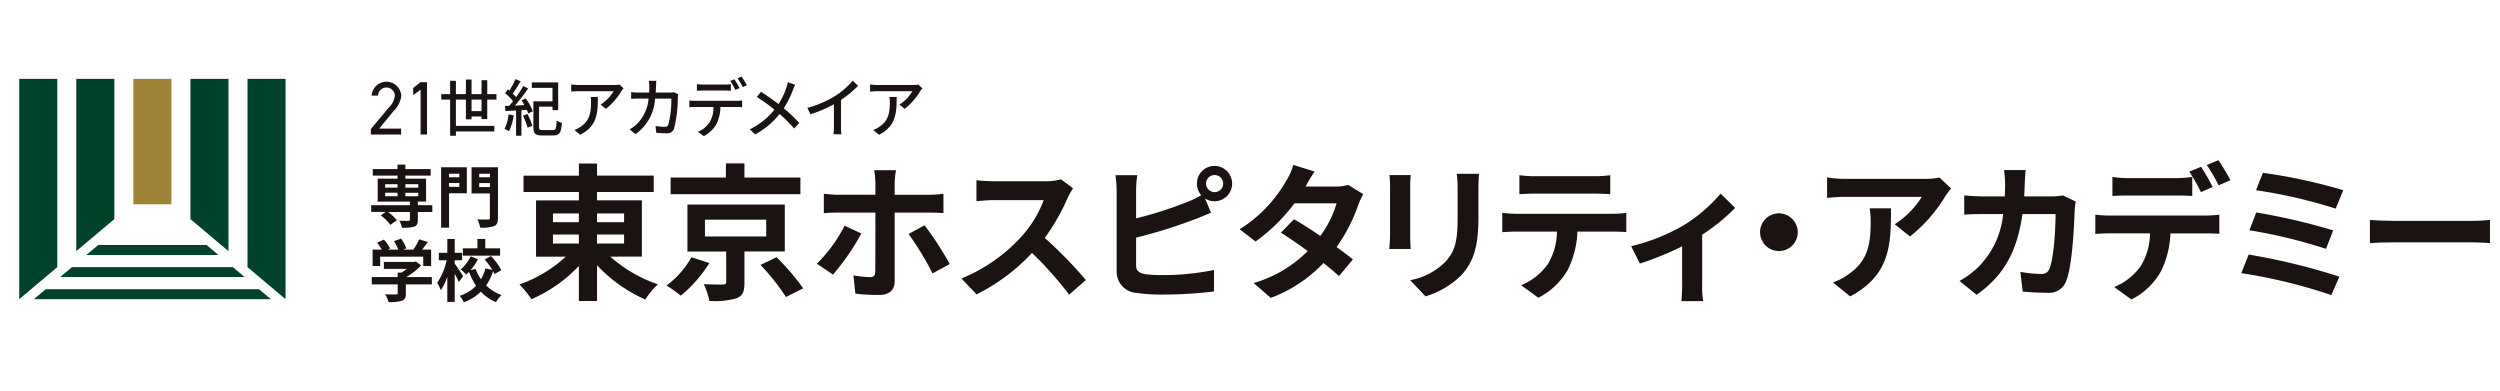
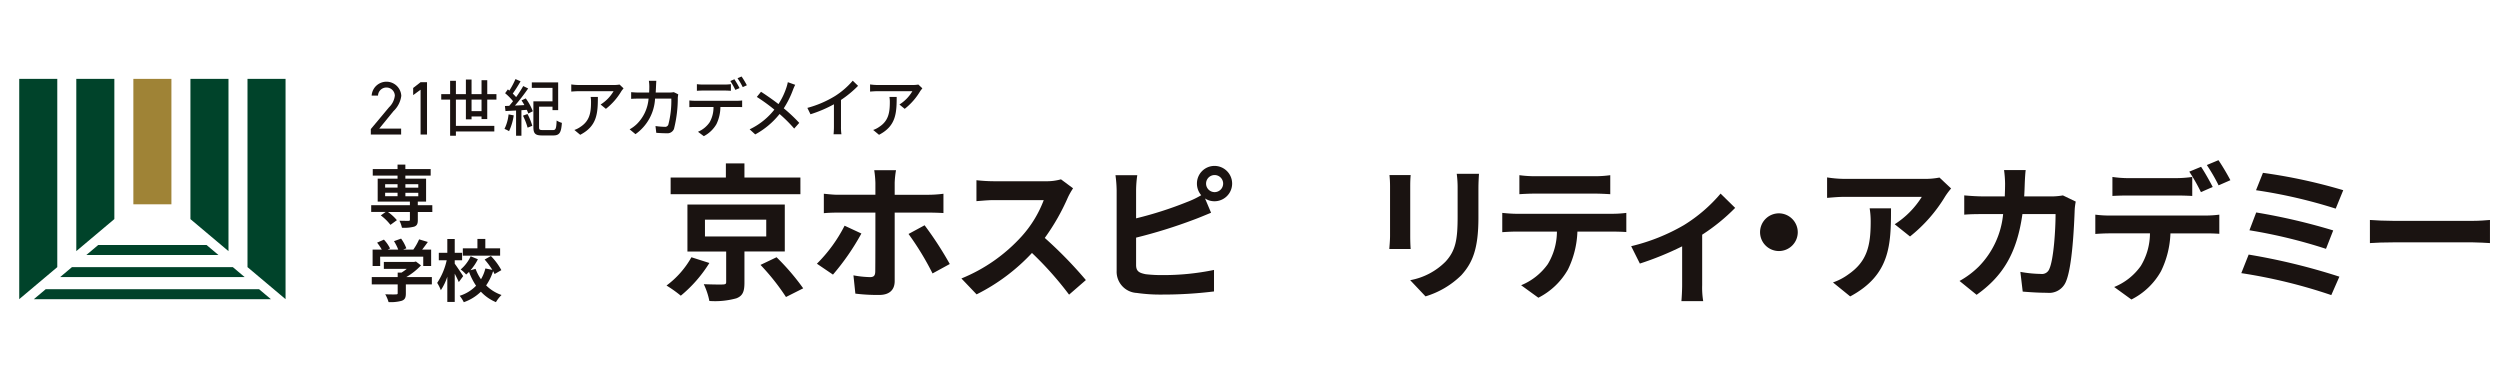
<svg xmlns="http://www.w3.org/2000/svg" width="320" height="50" viewBox="0 0 320 50">
  <g transform="translate(-6218 19229)">
    <rect width="320" height="50" transform="translate(6218 -19229)" fill="#fff" />
    <g transform="translate(6153.895 -19712.053)">
      <g transform="translate(130.584 503.554)">
-         <path d="M146.9,516.718a17.979,17.979,0,0,0,6.09,3.544,9.892,9.892,0,0,0-1.6,1.942,18.657,18.657,0,0,1-6.184-4.393v4.582h-2.32v-4.488a18.394,18.394,0,0,1-6.07,4.261,12.268,12.268,0,0,0-1.546-1.885,17.058,17.058,0,0,0,5.939-3.563H137.4v-7.2h5.486v-1.074h-7.088v-2.093h7.088V504.8h2.32v1.547h7.258v2.093H145.2v1.074h5.749v7.2Zm-7.334-4.412h3.317v-1.112h-3.317Zm0,2.734h3.317v-1.151h-3.317Zm5.638-3.846v1.112h3.468v-1.112Zm3.468,2.695H145.2v1.151h3.468Z" transform="translate(-135.267 -504.369)" fill="#1a1311" />
        <path d="M160.966,517.528a17.107,17.107,0,0,1-3.657,4.186,16.415,16.415,0,0,0-1.829-1.3,11.505,11.505,0,0,0,3.187-3.619Zm11.653-8.806H156.007v-2.13h7.071v-1.81h2.376v1.81h7.164Zm-7.164,7.335v3.978c0,1.131-.208,1.7-1.038,2.017a10.268,10.268,0,0,1-3.451.339,8.949,8.949,0,0,0-.716-2.149c.962.037,2.149.056,2.451.037.34-.02.415-.076.415-.321v-3.9h-4.959v-6.015h12.462v6.015Zm-5.053-1.923h7.843v-2.15H160.4Zm9.163,2.659a29.776,29.776,0,0,1,3.412,3.978l-2.206,1.112a28.5,28.5,0,0,0-3.261-4.11Z" transform="translate(-136.645 -504.367)" fill="#1a1311" />
        <path d="M178.194,519.08l-2.056-1.395a18.955,18.955,0,0,0,3.544-4.865l2.15,1A30.653,30.653,0,0,1,178.194,519.08Zm7.9-11.727v1.508h4.375a14.984,14.984,0,0,0,1.866-.131V511.2c-.584-.037-1.32-.056-1.848-.056h-4.393v8.768c0,1.093-.641,1.771-1.98,1.771a23.248,23.248,0,0,1-3.054-.169l-.245-2.339a13.006,13.006,0,0,0,2.112.226c.49,0,.66-.188.678-.678.02-.7.02-6.675.02-7.561v-.019h-4.79c-.565,0-1.282.019-1.81.075v-2.489c.566.056,1.225.131,1.81.131h4.79v-1.508a12.623,12.623,0,0,0-.151-1.64h2.79A11.549,11.549,0,0,0,186.093,507.353Zm7.052,10.37-2.207,1.207a36.118,36.118,0,0,0-3.073-5.052l2.056-1.113A44.123,44.123,0,0,1,193.145,517.723Z" transform="translate(-138.053 -504.431)" fill="#1a1311" />
        <path d="M209.618,509.286a27.613,27.613,0,0,1-2.96,5.185,52.92,52.92,0,0,1,5.261,5.392l-2.15,1.867a43.024,43.024,0,0,0-4.75-5.336,24.837,24.837,0,0,1-7.089,5.3l-1.942-2.035a21.138,21.138,0,0,0,7.73-5.412,14.6,14.6,0,0,0,2.809-4.619h-6.391c-.791,0-1.829.113-2.224.132v-2.677a21.039,21.039,0,0,0,2.224.131h6.655a6.743,6.743,0,0,0,1.942-.245l1.546,1.151A9.038,9.038,0,0,0,209.618,509.286Z" transform="translate(-139.406 -504.516)" fill="#1a1311" />
        <path d="M229.821,505.126a2.262,2.262,0,1,1,0,4.525,2.166,2.166,0,0,1-1.207-.359l.773,1.829c-.735.3-1.584.66-2.206.886a64.933,64.933,0,0,1-7.391,2.3V517.8c0,.811.377,1.018,1.226,1.189a17.614,17.614,0,0,0,2.186.113,31.937,31.937,0,0,0,6.561-.66v2.753a53.592,53.592,0,0,1-6.712.4,20.929,20.929,0,0,1-3.166-.208,2.72,2.72,0,0,1-2.584-2.828V508.275a15.442,15.442,0,0,0-.151-1.961h2.791a14.169,14.169,0,0,0-.151,1.961v3.563a47.688,47.688,0,0,0,6.524-2.092,11.329,11.329,0,0,0,1.811-.868,2.291,2.291,0,0,1-.547-1.489A2.252,2.252,0,0,1,229.821,505.126Zm0,3.356a1.093,1.093,0,1,0-1.074-1.093A1.094,1.094,0,0,0,229.821,508.482Z" transform="translate(-140.849 -504.391)" fill="#1a1311" />
-         <path d="M242.637,507.756h3.827a5.974,5.974,0,0,0,1.641-.208l1.922,1.187a8.936,8.936,0,0,0-.622,1.339,21.533,21.533,0,0,1-2.791,5.43c.811.585,1.547,1.132,2.093,1.584l-1.79,2.13c-.51-.471-1.207-1.055-1.98-1.677a17.752,17.752,0,0,1-6.75,4.468l-2.187-1.9a16.013,16.013,0,0,0,6.92-4.092c-1.226-.906-2.47-1.754-3.432-2.357l1.678-1.716c1,.565,2.187,1.338,3.375,2.13a13.371,13.371,0,0,0,2.073-4.167h-5.392a22.692,22.692,0,0,1-4.978,4.884l-2.036-1.565a17.5,17.5,0,0,0,6-6.278,7.787,7.787,0,0,0,.868-1.961l2.734.849A20.212,20.212,0,0,0,242.637,507.756Z" transform="translate(-142.011 -504.381)" fill="#1a1311" />
        <path d="M257.443,507.821v6.373c0,.472.019,1.207.057,1.641h-2.734c.019-.359.094-1.094.094-1.66v-6.354a13.3,13.3,0,0,0-.075-1.451H257.5C257.462,506.8,257.443,507.218,257.443,507.821Zm8.729.283v3.733c0,4.054-.792,5.807-2.187,7.353A11.092,11.092,0,0,1,259.4,521.9l-1.961-2.073a8.535,8.535,0,0,0,4.525-2.375c1.3-1.414,1.546-2.828,1.546-5.769V508.1a13.449,13.449,0,0,0-.113-1.886h2.847C266.211,506.746,266.173,507.349,266.173,508.1Z" transform="translate(-143.413 -504.465)" fill="#1a1311" />
        <path d="M272.095,511.341h12.35a14.226,14.226,0,0,0,1.716-.113v2.451c-.472-.037-1.187-.057-1.716-.057H279.9a11.965,11.965,0,0,1-1.207,4.845,9.049,9.049,0,0,1-3.79,3.62l-2.206-1.6a7.838,7.838,0,0,0,3.412-2.7,8.1,8.1,0,0,0,1.169-4.167h-5.186c-.565,0-1.282.037-1.81.076v-2.469C270.851,511.284,271.51,511.341,272.095,511.341Zm2.395-4.807h7.58a14.794,14.794,0,0,0,2.036-.132v2.431c-.641-.037-1.376-.075-2.036-.075h-7.561c-.66,0-1.451.037-2.036.075V506.4A14.535,14.535,0,0,0,274.489,506.533Z" transform="translate(-144.471 -504.478)" fill="#1a1311" />
        <path d="M294.738,512.964a19.6,19.6,0,0,0,4.695-4.034l1.866,1.828a24.594,24.594,0,0,1-4.223,3.432v6.467a10.521,10.521,0,0,0,.132,2.036h-2.79c.037-.376.094-1.376.094-2.036V515.68a39.371,39.371,0,0,1-5.411,2.206l-1.113-2.225A24.851,24.851,0,0,0,294.738,512.964Z" transform="translate(-145.677 -504.65)" fill="#1a1311" />
        <path d="M310.519,514.055a2.413,2.413,0,1,1-2.413-2.414A2.43,2.43,0,0,1,310.519,514.055Z" transform="translate(-146.884 -504.835)" fill="#1a1311" />
        <path d="M330.039,509.1a19.207,19.207,0,0,1-4.524,5.166l-1.961-1.565a11.178,11.178,0,0,0,3.469-3.507H317.2c-.792,0-1.415.057-2.3.131v-2.619a15.018,15.018,0,0,0,2.3.188h10.162a9.685,9.685,0,0,0,1.924-.171l1.488,1.4A9.758,9.758,0,0,0,330.039,509.1Zm-12.179,12.839-2.206-1.79a7.441,7.441,0,0,0,1.979-1.038c2.395-1.659,2.848-3.657,2.848-6.749a10.366,10.366,0,0,0-.132-1.7h2.734C323.082,515.339,322.988,519.185,317.859,521.938Z" transform="translate(-147.512 -504.498)" fill="#1a1311" />
        <path d="M341.443,507.371c-.02.584-.037,1.149-.075,1.7h3.544a8.756,8.756,0,0,0,1.415-.131l1.641.791a7.7,7.7,0,0,0-.132,1c-.075,2.037-.3,7.3-1.113,9.221a2.322,2.322,0,0,1-2.432,1.452c-1.074,0-2.206-.076-3.111-.151l-.3-2.526a15.6,15.6,0,0,0,2.639.264,1,1,0,0,0,1.075-.66c.546-1.188.791-4.959.791-7h-4.242c-.7,4.978-2.489,7.937-5.864,10.332l-2.186-1.772a11.21,11.21,0,0,0,2.469-1.848,11.077,11.077,0,0,0,3.111-6.712h-2.488c-.641,0-1.678,0-2.489.075v-2.469c.792.075,1.772.131,2.489.131h2.7c.019-.527.038-1.074.038-1.64a13.927,13.927,0,0,0-.132-1.734h2.771C341.5,506.126,341.462,506.917,341.443,507.371Z" transform="translate(-148.752 -504.429)" fill="#1a1311" />
        <path d="M353.555,511.426H365.9a14.25,14.25,0,0,0,1.716-.114v2.452c-.471-.038-1.187-.057-1.716-.057H361.36a11.941,11.941,0,0,1-1.207,4.845,8.925,8.925,0,0,1-3.789,3.62l-2.206-1.6a7.7,7.7,0,0,0,3.412-2.7,8.1,8.1,0,0,0,1.169-4.166h-5.185c-.547,0-1.282.037-1.81.076v-2.47A14.32,14.32,0,0,0,353.555,511.426Zm2.395-4.79h6.165a14.713,14.713,0,0,0,2.037-.151v2.433c-.642-.037-1.377-.057-2.037-.057h-6.165c-.641,0-1.452.02-2.017.057v-2.433A13.992,13.992,0,0,0,355.949,506.637Zm10.822,1.131-1.509.66a23.972,23.972,0,0,0-1.49-2.62l1.509-.622C365.753,505.883,366.413,507.071,366.772,507.768Zm2.262-.867-1.509.66a22.22,22.22,0,0,0-1.509-2.6l1.49-.622C368,505.054,368.694,506.242,369.034,506.9Z" transform="translate(-150.023 -504.337)" fill="#1a1311" />
        <path d="M384.353,519.369l-1.037,2.358a67.2,67.2,0,0,0-11.519-2.81l.943-2.376A80.671,80.671,0,0,1,384.353,519.369Zm-.791-5.92-.924,2.357a65.615,65.615,0,0,0-9.8-2.375l.868-2.281A77.888,77.888,0,0,1,383.562,513.449Zm1.282-5.146-.962,2.357a64.671,64.671,0,0,0-10.2-2.357l.886-2.225A68.811,68.811,0,0,1,384.845,508.3Z" transform="translate(-151.39 -504.456)" fill="#1a1311" />
        <path d="M392.5,512.666h10.124c.886,0,1.715-.076,2.206-.115v2.96c-.452-.019-1.414-.094-2.206-.094H392.5c-1.075,0-2.338.038-3.036.094v-2.96C390.139,512.608,391.516,512.666,392.5,512.666Z" transform="translate(-152.594 -504.897)" fill="#1a1311" />
      </g>
      <g transform="translate(66.566 493.149)">
        <path d="M70.093,522.062l-1.517,1.277H98.918L97.4,522.062Z" transform="translate(-66.703 -495.141)" fill="#00432a" />
        <path d="M94.289,519.028H73.7l-1.517,1.277H95.806Z" transform="translate(-66.949 -494.934)" fill="#00432a" />
        <path d="M91.177,515.994H77.3l-1.517,1.277H92.693Z" transform="translate(-67.194 -494.727)" fill="#00432a" />
        <path d="M71.437,517.268v-24.1H66.566v28.2Z" transform="translate(-66.566 -493.172)" fill="#00432a" />
        <path d="M97.922,517.268v-24.1h4.871v28.2Z" transform="translate(-68.703 -493.172)" fill="#00432a" />
        <path d="M79.276,511.117V493.172H74.405v22.046Z" transform="translate(-67.1 -493.172)" fill="#00432a" />
        <rect width="4.871" height="16.055" transform="translate(14.609)" fill="#9f8336" />
        <path d="M94.954,515.222v-22.05H90.083v17.95Z" transform="translate(-68.169 -493.172)" fill="#00432a" />
      </g>
      <g transform="translate(111.57 492.844)">
        <path d="M118.743,500.322h-3.881v-.7l2.329-2.787a2.443,2.443,0,0,0,.747-1.5,1.079,1.079,0,0,0-2.156,0h-.814a1.9,1.9,0,0,1,3.794.039,3.271,3.271,0,0,1-1,1.952l-1.821,2.235h2.8Z" transform="translate(-114.862 -492.892)" fill="#1a1311" />
        <path d="M122.452,500.328h-.824v-5.739l-.949.69v-.913l.949-.738h.824Z" transform="translate(-115.259 -492.897)" fill="#1a1311" />
        <path d="M129.693,498.324v-.332h-1.278v.362h-.725v-2.522h-1.278v3.36h4.917v.719h-4.917v.545h-.741v-4.625h-1.137v-.7h1.137v-1.708h.741v1.708h1.278v-1.873h.725v1.873h1.278v-1.786h.732v1.786H131.6v.7h-1.177v2.491Zm0-1.02v-1.47h-1.278v1.47Z" transform="translate(-115.521 -492.872)" fill="#1a1311" />
        <path d="M134.407,497.845a7.2,7.2,0,0,1-.6,2.024,3.672,3.672,0,0,0-.584-.292,5.471,5.471,0,0,0,.523-1.859Zm1.542-2.174a7.173,7.173,0,0,1,.9,1.645l-.577.293a4.082,4.082,0,0,0-.195-.473l-.686.047v3.265h-.685v-3.226c-.5.024-.966.048-1.356.071l-.071-.648.554-.023c.156-.183.32-.379.483-.594a6.917,6.917,0,0,0-1.013-1.019l.351-.49c.062.048.125.1.195.15a10.245,10.245,0,0,0,.779-1.47l.654.285a18.126,18.126,0,0,1-1,1.573,4.6,4.6,0,0,1,.429.45,13.652,13.652,0,0,0,.91-1.414l.632.308a26.3,26.3,0,0,1-1.69,2.19l1.207-.063c-.116-.2-.24-.419-.365-.6Zm.218,2a7.741,7.741,0,0,1,.615,1.51l-.6.237a8.768,8.768,0,0,0-.593-1.534Zm3.257,2.056c.366,0,.429-.189.475-1.225a2.485,2.485,0,0,0,.671.3c-.087,1.248-.3,1.612-1.1,1.612h-1.433c-.849,0-1.114-.221-1.114-1.067v-3.3h2.447V494.32h-2.649v-.7h3.373v3.558h-.724v-.45h-1.722v2.617c0,.323.07.379.467.379Z" transform="translate(-116.114 -492.868)" fill="#1a1311" />
        <path d="M148.82,494.782a8.131,8.131,0,0,1-1.991,2.277l-.676-.553a5.014,5.014,0,0,0,1.659-1.706h-4.457c-.324,0-.609.024-.959.049v-.916a7.22,7.22,0,0,0,.959.075H147.9a4.176,4.176,0,0,0,.676-.058l.513.486C149.016,494.527,148.886,494.684,148.82,494.782Zm-5.278,5.6-.748-.619a3.067,3.067,0,0,0,.781-.4c1.164-.759,1.35-1.8,1.35-3.167a3.688,3.688,0,0,0-.049-.66h.927C145.8,497.686,145.681,499.269,143.542,500.382Z" transform="translate(-116.739 -492.918)" fill="#1a1311" />
        <path d="M153.79,494.13c-.008.28-.025.553-.041.809h1.757a3.577,3.577,0,0,0,.561-.05l.569.281c-.024.14-.049.321-.057.42a16.217,16.217,0,0,1-.488,4,.9.9,0,0,1-.942.56c-.44,0-.912-.024-1.326-.057l-.1-.867a9.032,9.032,0,0,0,1.18.1.43.43,0,0,0,.464-.28,12.077,12.077,0,0,0,.382-3.331h-2.082a5.934,5.934,0,0,1-2.506,4.551l-.748-.619a4.305,4.305,0,0,0,.936-.692,5.15,5.15,0,0,0,1.488-3.24H151.6c-.3,0-.684.007-.993.033v-.858c.309.025.676.05.993.05h1.309c.017-.248.024-.512.024-.792a5.32,5.32,0,0,0-.057-.71h.951C153.814,493.627,153.8,493.932,153.79,494.13Z" transform="translate(-117.285 -492.884)" fill="#1a1311" />
        <path d="M159.364,495.954h5.327a4.888,4.888,0,0,0,.684-.042v.851c-.195-.008-.472-.017-.684-.017h-2.1a5.111,5.111,0,0,1-.505,2.193,3.993,3.993,0,0,1-1.618,1.543l-.748-.561a3.393,3.393,0,0,0,1.5-1.228,3.853,3.853,0,0,0,.488-1.947h-2.351c-.243,0-.512.008-.74.024v-.858A6.683,6.683,0,0,0,159.364,495.954Zm1.009-2.078h2.75a6.8,6.8,0,0,0,.813-.049v.849c-.261-.016-.553-.033-.813-.033h-2.741c-.277,0-.578.017-.8.033v-.849A6.091,6.091,0,0,0,160.373,493.876Zm4.668.453-.537.231a10,10,0,0,0-.642-1.137l.52-.224A12.18,12.18,0,0,1,165.042,494.328Zm.936-.362-.528.239a8.364,8.364,0,0,0-.667-1.138l.52-.224A10.515,10.515,0,0,1,165.977,493.967Z" transform="translate(-117.845 -492.844)" fill="#1a1311" />
        <path d="M172.436,494.629a11.843,11.843,0,0,1-1.171,2.342,20.059,20.059,0,0,1,1.984,1.864l-.649.727a18.112,18.112,0,0,0-1.871-1.864,10.176,10.176,0,0,1-3.115,2.613l-.716-.651a8.845,8.845,0,0,0,3.164-2.523,23.19,23.19,0,0,0-2.245-1.624l.537-.66c.684.437,1.587,1.072,2.237,1.575a9.186,9.186,0,0,0,1.017-2.127,5.931,5.931,0,0,0,.179-.676l.943.337A6.217,6.217,0,0,0,172.436,494.629Z" transform="translate(-118.409 -492.897)" fill="#1a1311" />
        <path d="M178.374,495.382a10.1,10.1,0,0,0,2.262-1.962l.682.66a13.754,13.754,0,0,1-2.187,1.806v3.423a6.245,6.245,0,0,0,.057.973h-1.008c.024-.181.048-.636.048-.973v-2.87a16.514,16.514,0,0,1-3,1.279l-.4-.816A13.359,13.359,0,0,0,178.374,495.382Z" transform="translate(-118.95 -492.883)" fill="#1a1311" />
        <path d="M189.865,494.782a8.131,8.131,0,0,1-1.991,2.277l-.676-.553a5.015,5.015,0,0,0,1.659-1.706H184.4c-.325,0-.609.024-.959.049v-.916a7.208,7.208,0,0,0,.959.075h4.546a4.176,4.176,0,0,0,.676-.058l.512.486C190.061,494.527,189.931,494.684,189.865,494.782Zm-5.278,5.6-.748-.619a3.063,3.063,0,0,0,.78-.4c1.164-.759,1.351-1.8,1.351-3.167a3.688,3.688,0,0,0-.049-.66h.927C186.848,497.686,186.726,499.269,184.587,500.382Z" transform="translate(-119.537 -492.918)" fill="#1a1311" />
      </g>
      <g transform="translate(111.62 504.129)">
        <path d="M122.74,511.015h-1.858v1.012c0,.492-.1.726-.467.864a5.054,5.054,0,0,1-1.565.139,3.518,3.518,0,0,0-.321-.9c.459.018,1,.018,1.151.018s.189-.044.189-.156v-.978H117.06a5.954,5.954,0,0,1,1.141,1.047l-.822.6a6.319,6.319,0,0,0-1.236-1.21l.622-.441h-1.851v-.865h4.954v-.458h-4.123v-2.94h2.542v-.389h-3.173v-.839h3.173v-.57h1v.57h3.241v.839h-3.241v.389h2.653v2.94h-1.062v.458h1.858Zm-6.042-3.121h1.591v-.441H116.7Zm0,1.1h1.591v-.441H116.7Zm2.593-1.538v.441h1.65v-.441Zm1.65,1.1h-1.65v.441h1.65Z" transform="translate(-114.916 -504.955)" fill="#1a1311" />
-         <path d="M127.809,508.645h-2.274v4.4h-1.02v-7.729h3.294Zm-2.274-2.5v.45h1.314v-.45Zm1.314,1.677v-.493h-1.314v.493Zm4.945,3.977c0,.587-.121.89-.5,1.046a4.693,4.693,0,0,1-1.781.19,3.722,3.722,0,0,0-.362-1.055c.544.035,1.184.026,1.366.026s.241-.061.241-.225v-3.112h-2.343v-3.354h3.381Zm-2.4-5.654v.45h1.366v-.45Zm1.366,1.7v-.511H129.39v.511Z" transform="translate(-115.57 -504.98)" fill="#1a1311" />
        <path d="M122.684,520.972h-3.329v1.15c0,.536-.112.8-.535.951a5.242,5.242,0,0,1-1.678.165,4.549,4.549,0,0,0-.423-1c.554.025,1.193.025,1.366.017s.225-.034.225-.156v-1.124h-3.319v-.942h3.319v-.57h.492a5.669,5.669,0,0,0,.666-.476h-2.93v-.89h3.881l.225-.052.648.5a8.364,8.364,0,0,1-1.875,1.487h3.267Zm-6.613-2.351H115.1v-2.1h1.175a7.192,7.192,0,0,0-.6-.89l.872-.389a4.684,4.684,0,0,1,.787,1.132l-.311.147h1.357a5.93,5.93,0,0,0-.544-1.08l.909-.329a5.041,5.041,0,0,1,.673,1.245l-.415.164h1.306a7.165,7.165,0,0,0,.744-1.314l1.116.337c-.234.328-.494.675-.727.977h1.15v2.1h-1.011v-1.194h-5.516Z" transform="translate(-114.921 -505.647)" fill="#1a1311" />
        <path d="M126.744,520.682c-.112-.277-.32-.692-.519-1.081v3.622h-.95V519.99a6.99,6.99,0,0,1-.83,1.729,4.724,4.724,0,0,0-.467-.934,8.608,8.608,0,0,0,1.219-2.9h-1.011v-.951h1.089v-1.772h.95v1.772h.942v.951h-.942v.441c.242.32.925,1.348,1.08,1.591Zm4.582-1.029a3.931,3.931,0,0,0-.19-.372,6.882,6.882,0,0,1-.891,1.824,5.167,5.167,0,0,0,1.971,1.228,4.384,4.384,0,0,0-.717.916,5.525,5.525,0,0,1-1.927-1.34,5.914,5.914,0,0,1-2.188,1.348,4.155,4.155,0,0,0-.527-.821,4.963,4.963,0,0,0,2.1-1.288,8.113,8.113,0,0,1-.9-1.772c-.121.121-.251.233-.373.337a4.126,4.126,0,0,0-.7-.648,4.918,4.918,0,0,0,1.28-1.686l.925.38a6.6,6.6,0,0,1-.952,1.409l.657-.182a5.769,5.769,0,0,0,.691,1.332,5.1,5.1,0,0,0,.563-1.383l.89.181a10.185,10.185,0,0,0-.985-1.322l.8-.449a7.922,7.922,0,0,1,1.339,1.807Zm.708-2.352h-4.772v-.942h1.867v-1.2h1.011v1.2h1.894Z" transform="translate(-115.534 -505.65)" fill="#1a1311" />
      </g>
    </g>
  </g>
</svg>